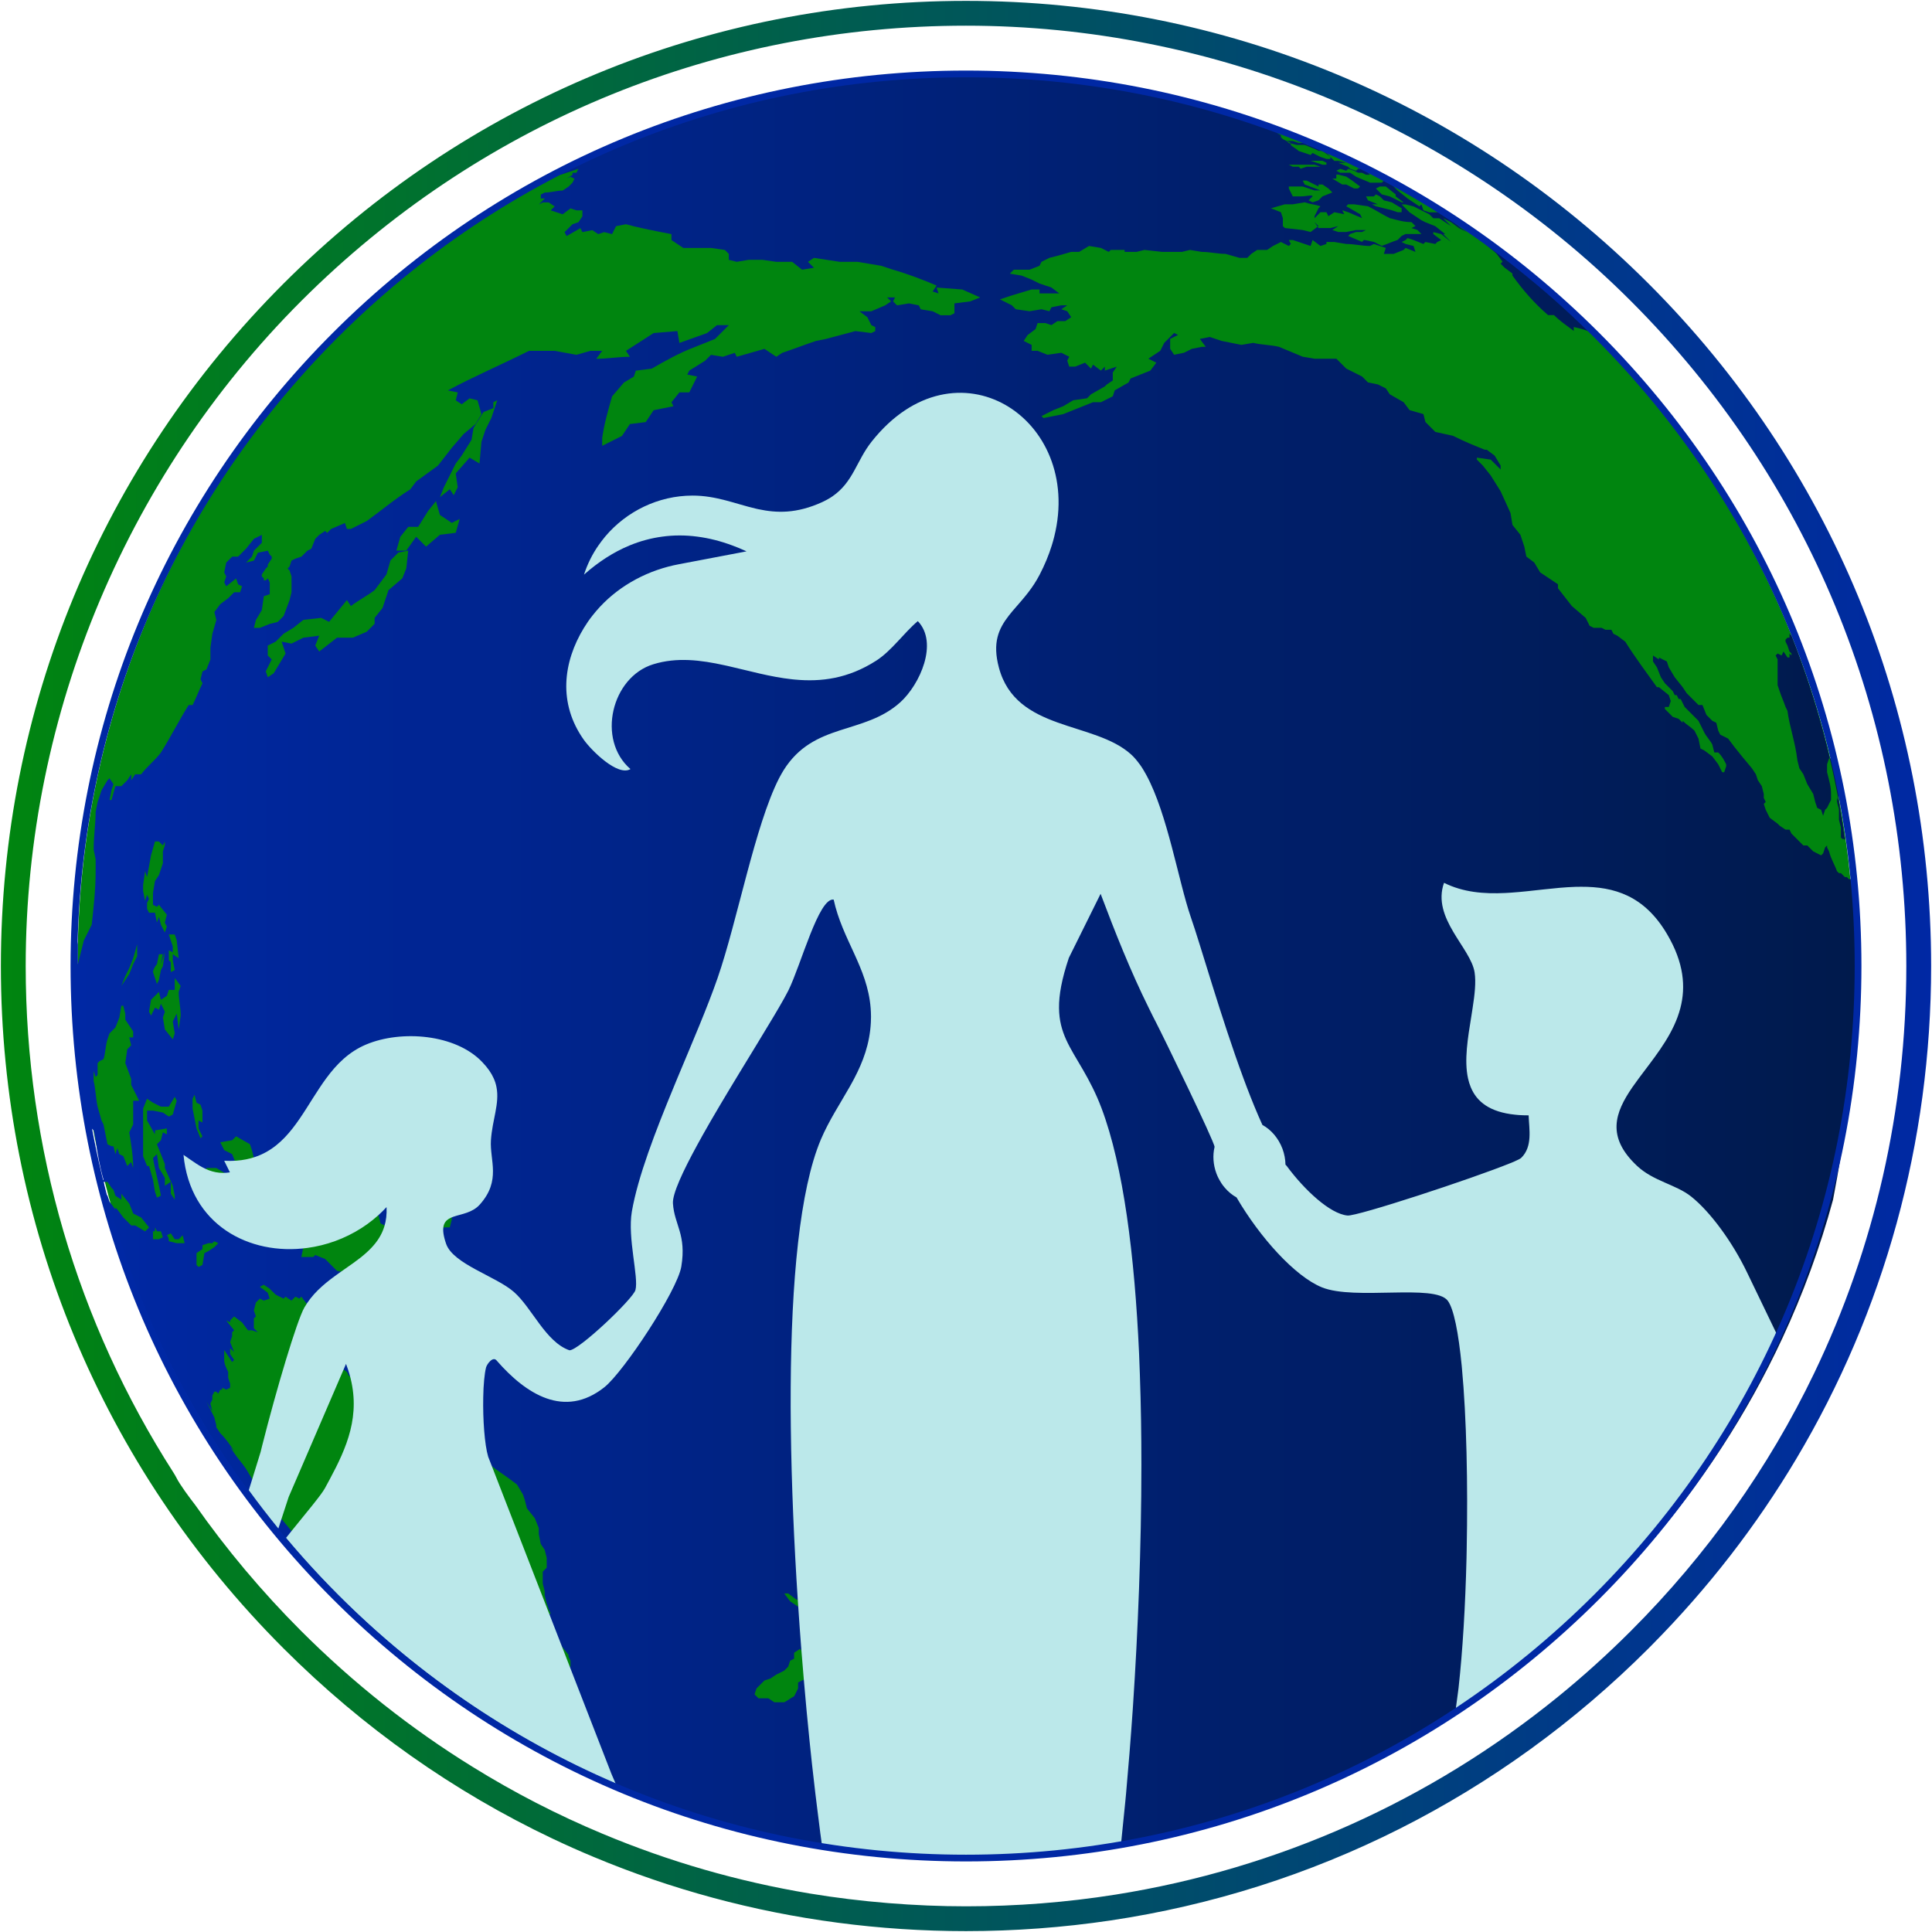
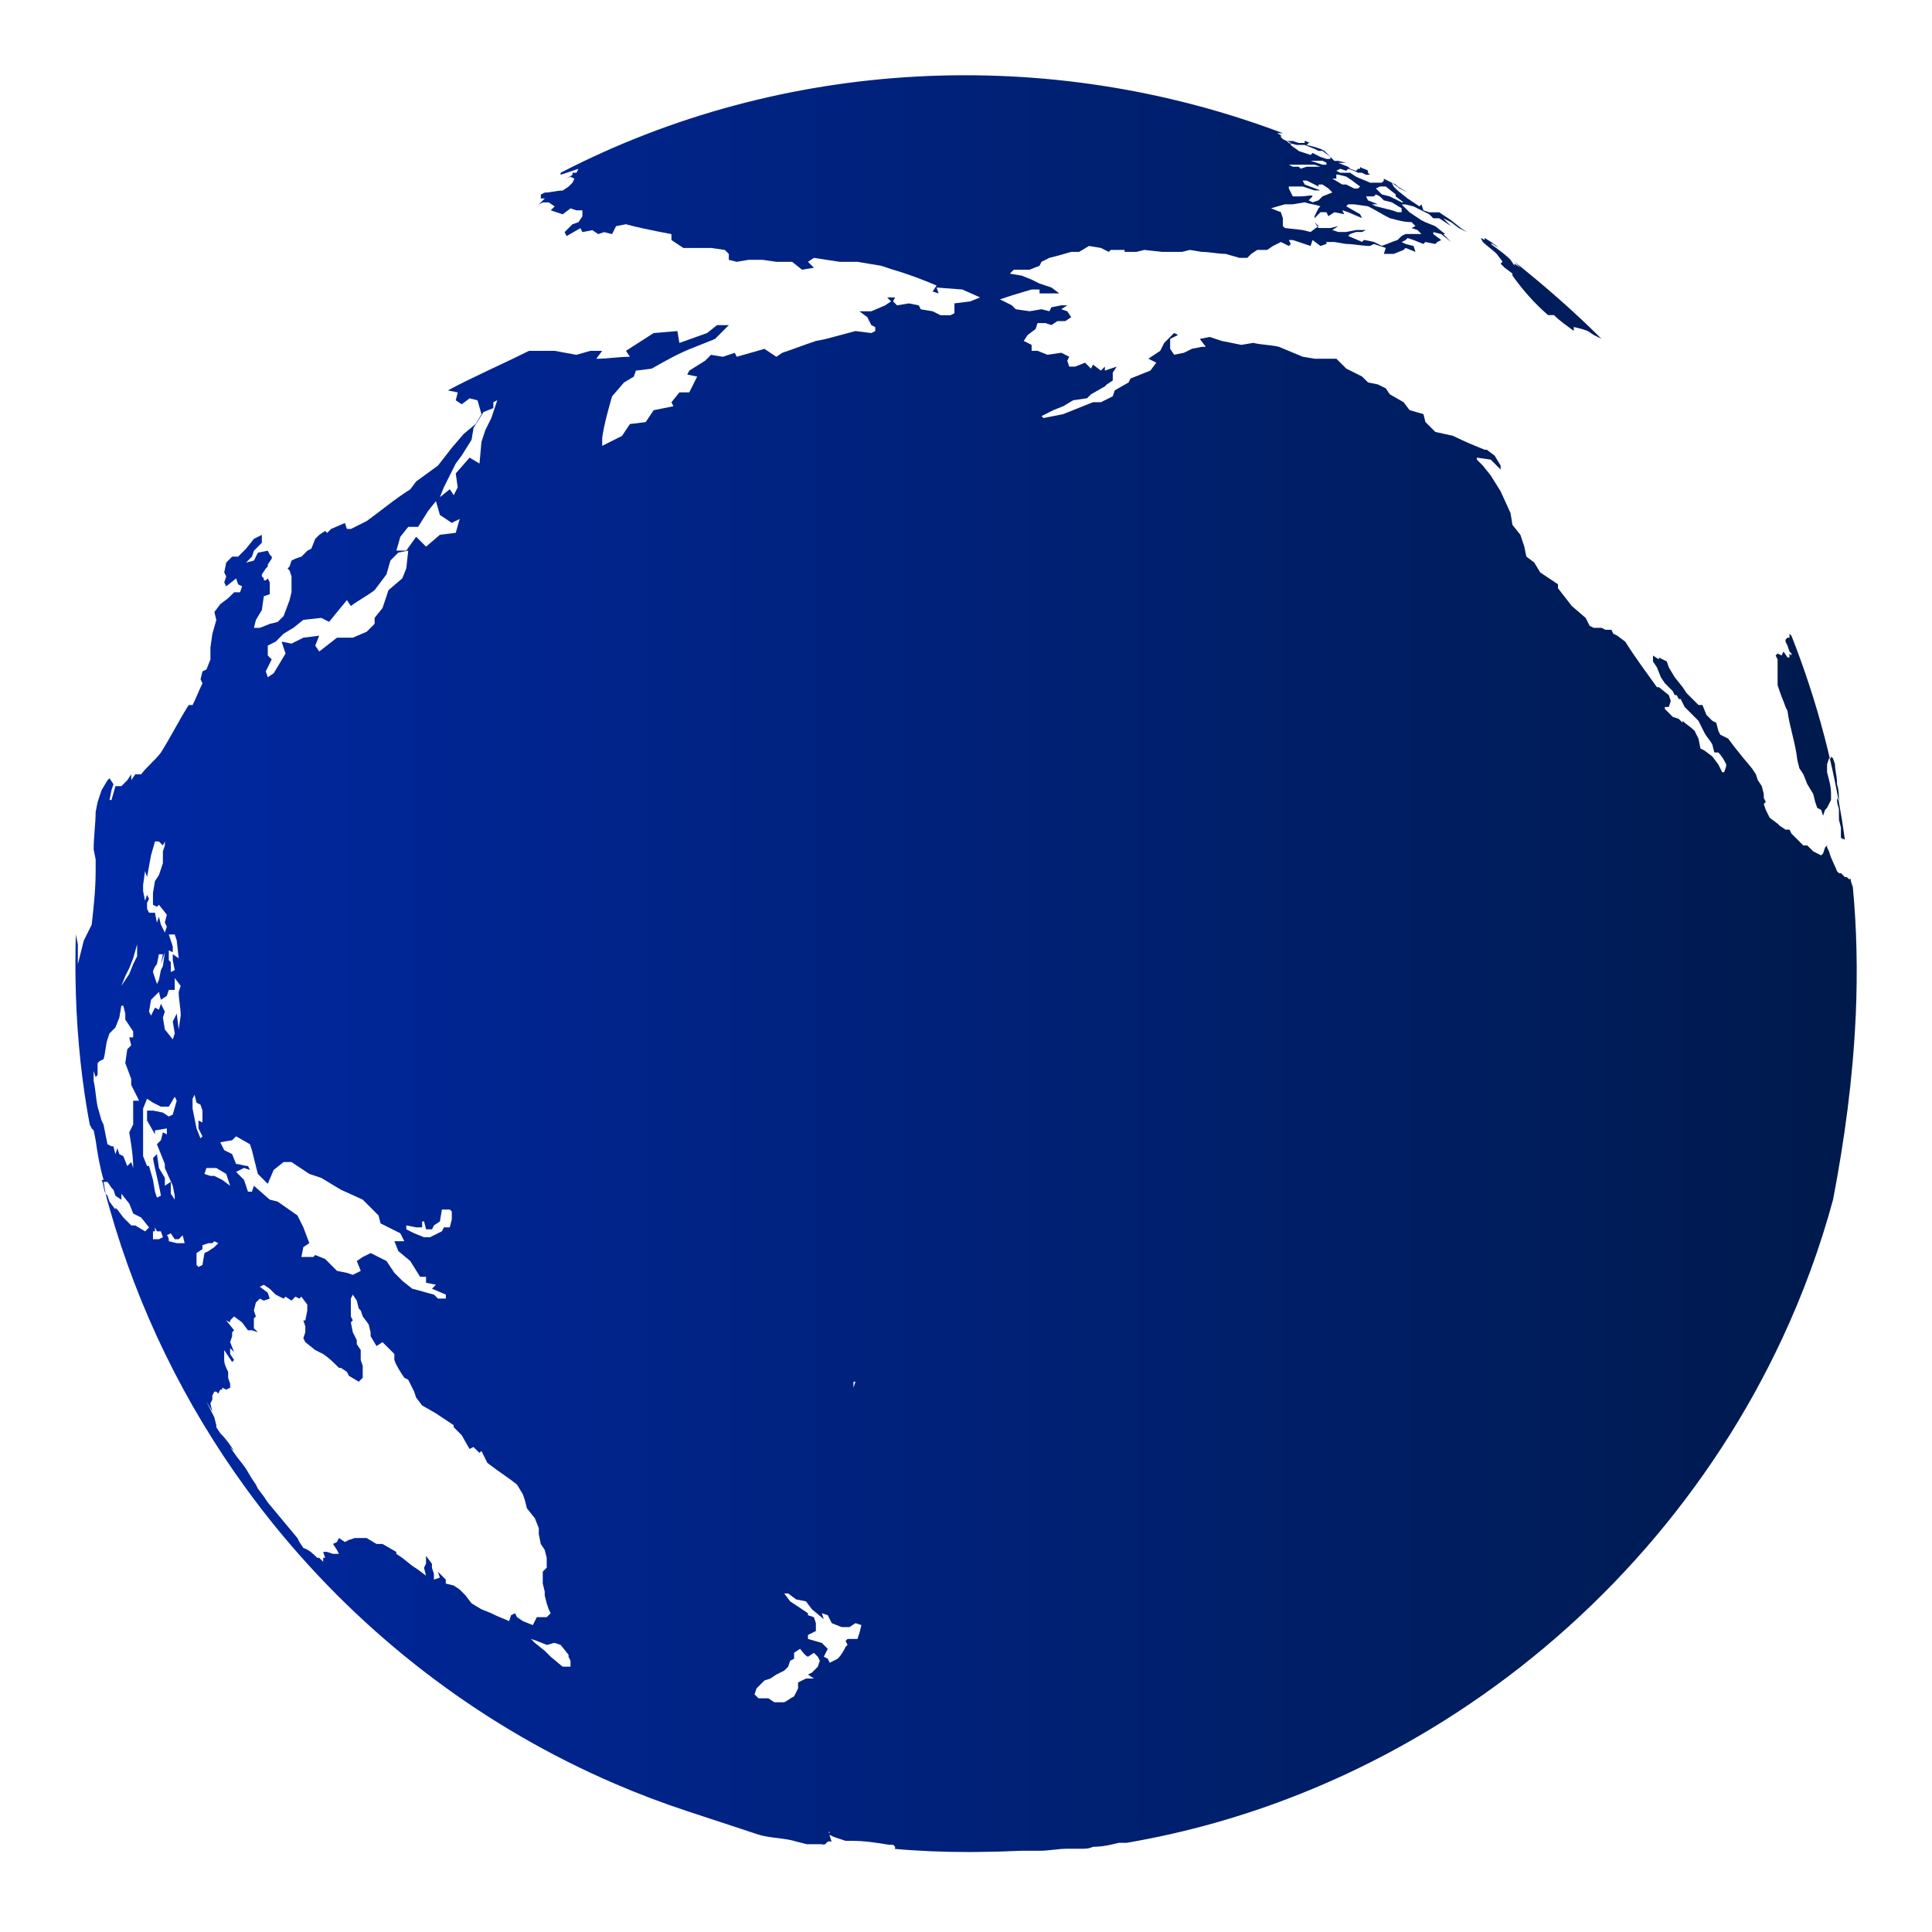
<svg xmlns="http://www.w3.org/2000/svg" id="Layer_1" data-name="Layer 1" viewBox="0 0 2202 2202">
  <defs>
    <style>      .cls-1 {        fill: url(#linear-gradient-2);      }      .cls-2 {        fill: url(#linear-gradient);      }      .cls-3 {        fill: #00850f;      }      .cls-4 {        fill: #bbe8ea;      }      .cls-5 {        fill: #0028a4;      }    </style>
    <linearGradient id="linear-gradient" x1="85.85" y1="1098.19" x2="2116.15" y2="1098.19" gradientUnits="userSpaceOnUse">
      <stop offset="0" stop-color="#0028a4" />
      <stop offset="1" stop-color="#001a4c" />
    </linearGradient>
    <linearGradient id="linear-gradient-2" x1="1" y1="1101" x2="2201" y2="1101" gradientUnits="userSpaceOnUse">
      <stop offset="0" stop-color="#00850f" />
      <stop offset="1" stop-color="#0028a4" />
    </linearGradient>
  </defs>
  <g>
-     <circle class="cls-3" cx="1101" cy="1098.26" r="1012.54" />
    <path class="cls-2" d="M2082.41,880.14v-9.02l2.24-6.75h.87c-2.05-8.8-4.2-17.54-6.5-26.23-10.15-38.62-22.56-76.4-37.22-113.62l-2.24-2.24v4.51h-2.27l-2.24,2.24v2.27l2.24,4.51,2.27,6.75,2.24,2.27v2.24l-2.24-2.24v4.51h-2.27l-4.51-6.78-2.24,4.51-4.51-2.24-2.24,2.24,2.24,4.51v29.32l2.27,6.78c2.24,6.75,4.48,11.27,6.75,18.02l2.24,4.51c2.27,18.05,9.02,36.1,11.3,56.39l2.24,9.02,4.51,6.78,4.51,11.27,6.78,11.27,2.24,9.02,2.27,6.78,4.48,2.24,2.27,6.78,2.24-6.78,2.27-2.24,2.24-4.51,2.27-4.51v-6.78c0-9.02-2.27-15.78-4.51-24.8ZM2093.67,893.68v-2.27c0-6.75-2.24-13.51-2.24-20.29l-2.27-6.75-2.24-2.27v2.27h-1.4c3.84,16.25,7.23,32.65,10.26,49.24l.17.36c0-6.75,0-13.54-2.27-20.29ZM2095.78,913.6l-2.1-4.15v2.27c0,4.51,2.27,9.02,2.27,11.27v11.27l2.24,9.02v11.29l2.27,2.24v-2.24s0,2.24,2.24,2.24c-2.02-14.55-4.32-28.95-6.92-43.22ZM1726.06,298.27l6.75,6.75-6.75-4.51v2.27l-4.51-6.78c-6.75-6.75-13.54-11.27-22.56-18.05h2.27l6.75,4.51c-4.51-4.51-9.02-6.75-15.78-11.27v2.24l-4.51-2.24,2.24,4.51c4.51,4.51,11.29,9.02,15.81,13.54l6.75,9.02-2.24,2.24,4.51,4.51,9,6.75v2.27c11.29,15.78,24.83,31.59,40.61,45.09h6.75c6.78,6.78,13.54,11.29,22.56,18.05v-4.51l9.02,2.27,6.75,2.24,6.78,4.51,4.51,2.27,4.51,2.24c-31.58-31.59-65.41-60.9-99.24-87.95ZM1498.26,253.15l3.5,5.27,1.01-.76q-2.27-2.24-4.51-4.51ZM1511.8,174.2l-2.27-2.24-4.51-2.27-6.75-2.24-9.02-2.24,2.27-2.27h2.24c-2.24,0-4.51-2.24-6.75-2.24v2.24h-6.78l-6.75-2.24h-6.78l4.51,2.24v.56l6.78,1.71h9.02l11.27,4.48,4.51,2.27h4.51l9.02,6.75-4.51-4.51ZM1592.99,212.57l-2.27-2.27c-1.51-.76-3-1.51-4.51-2.24l9.02,6.75,9.02,4.51-11.27-6.75ZM1498.26,253.15l3.5,5.27,1.01-.76q-2.27-2.24-4.51-4.51ZM2111.72,1010.97l-2.24-6.78v-2.24h-2.27l-2.24-2.27h-2.27l-4.51-4.51h-2.24l-2.27-2.24c-2.24-6.78-6.75-13.54-9.02-22.56l-2.24-4.51v-2.24l-2.27,2.24-2.24,6.78-2.27,2.24-4.48-2.24-4.51-2.27-6.78-6.75h-4.51l-6.75-6.78-6.78-6.75-2.24-4.51h-4.51l-6.75-4.51-2.27-2.27-9.02-6.75-4.51-9.02-2.24-6.75,2.24-2.27-2.24-4.51v-4.51l-2.27-9.02-4.51-6.75-2.24-6.75-4.51-6.78-11.27-13.54-9.02-11.27-6.78-9.02-9.02-4.51-2.24-4.51-2.27-9.02-4.51-2.24-6.75-6.78-4.51-11.27h-4.51c-4.51-4.51-9.02-9.02-13.54-13.54l-4.51-6.75-9.02-11.29-6.75-11.27-2.27-6.78-9-4.48v2.24l-6.78-4.51v6.75l4.51,6.78,4.51,11.27,4.51,6.78,9.02,9.02,2.24,4.51h2.27l2.24,4.48h2.27l4.51,9.02,9.02,9.02,6.75,6.78,6.75,13.54c2.27,4.51,6.78,9,9.02,13.51l2.27,9.02h4.51c4.51,4.51,6.75,9.02,9.02,13.54v2.27l-2.27,6.75h-2.24l-4.51-9.02-6.78-9.02-9.02-6.75-4.48-2.27-2.27-11.27-4.51-9.02c-4.51-4.51-9.02-6.75-13.54-11.27v2.24l-4.51-4.51-6.75-2.24-9.02-9.02v-2.27h4.51l2.24-6.75-2.24-6.75-11.27-9.02h-2.27c-11.27-15.81-24.8-33.83-36.1-51.88l-9-6.78-4.51-2.24-2.27-4.51h-6.75l-4.51-2.27h-9.02l-4.51-2.24-4.51-9.02-15.78-13.54-15.81-20.29v-4.51l-6.75-4.51-13.54-9.02-6.75-11.27-9.02-6.78-2.27-11.27-4.51-13.54-9.02-11.27-2.24-13.54-11.27-24.8-11.3-18.05-9.02-11.29-6.75-6.75v-2.24l15.78,2.24,11.3,11.27v-4.51l-6.78-11.27-9.02-6.75h-2.24c-11.3-4.51-22.56-9.02-36.1-15.81l-20.29-4.51-11.27-11.27-2.27-9.02-15.78-4.51-6.78-9.02-15.78-9.02-4.51-6.75-9.02-4.51-11.27-2.24-6.78-6.78-18.02-9.02-11.3-11.27h-24.8l-13.54-2.27-27.07-11.27c-9-2.24-20.29-2.24-29.31-4.51l-13.54,2.27-22.53-4.51-13.54-4.51-11.29,2.24,6.78,9.02h-4.51l-11.27,2.24-9.02,4.51-11.29,2.27-4.51-6.78v-11.27l9.02-4.51-4.51-2.24-11.27,11.27-4.51,9.02-13.54,9.02,9.02,4.51-6.75,9.02-11.3,4.51-11.27,4.51-2.27,4.51-15.78,9-2.24,6.78-13.54,6.75h-9.02c-11.29,4.51-22.56,9.02-33.83,13.54l-22.56,4.51-2.27-2.24,13.54-6.78,11.3-4.51,11.27-6.75,15.78-2.27,4.51-4.51,15.81-9.02,2.24-2.24,6.78-4.51v-9.02l4.48-6.75-13.51,4.51v-4.51l-4.51,4.51-9.02-6.78-2.27,4.51-6.75-6.75-11.3,4.51h-6.75l-2.24-6.78,2.24-4.51-9.02-4.51-15.78,2.27-11.3-4.51h-6.75v-6.75l-9.02-4.51,4.51-6.78,9.02-6.75,2.24-6.78h9.02l6.78,2.27,6.75-4.51h9.02l6.78-4.51-4.51-6.78-6.78-2.24,6.78-4.51h-6.78l-11.27,2.24-2.27,4.51-9.02-2.24-13.51,2.24-15.81-2.24-4.51-4.51-13.54-6.75,13.54-4.51,22.56-6.78h9.02v4.51h22.56l-9.02-6.75-13.54-4.51-9.02-4.51-11.27-4.51-13.54-2.27,4.51-4.51h18.05l11.27-4.48,2.24-4.51,9.02-4.51,9.02-2.27,15.81-4.51h9l11.3-6.75,13.54,2.24,9.02,4.51,2.24-2.24h15.78v2.24h13.54l9.02-2.24,20.29,2.24h22.56l9.02-2.24,13.54,2.24c9.02,0,18.05,2.27,27.07,2.27l15.78,4.51h9.02l4.51-4.51,6.75-4.51h11.29l6.75-4.51,9.02-4.51,9.02,4.51,2.24-2.27-2.24-4.51h4.51l20.29,6.78,2.24-6.78,9.02,6.78,6.78-2.27v-2.24h9.02l13.54,2.24c9,0,18.02,2.27,27.04,2.27l4.51-2.27,13.54,4.51-2.24,6.78h11.27l11.27-4.51,2.27-2.27,11.27,4.51-2.24-6.75-9.02-2.27-4.51-2.24,4.51-2.27,2.24-2.24,6.78,2.24,11.27,4.51,2.27-2.24,11.27,2.24,2.24-2.24,4.51-2.27-9.02-6.75v-2.27l9.02,2.27,11.3,9.02-9.02-9.02h2.24l-11.27-9.02-11.27-4.51-4.51-2.24-13.54-9.02-9.02-9.02h4.51l9.02,2.24,18.02,9.02,4.51,4.51h6.78l13.54,9.02-9.02-9.02,9.02,4.51,9.02,6.75,9.02,4.51-6.78-4.51-11.27-9-13.54-9.02h-11.29l-6.75-2.27-2.24-6.75-2.27,2.24-13.54-9.02-11.27-9.02-4.51-4.48-2.27-4.51c-3-1.51-6-3.03-9-4.51v2.24l-2.27,2.27h-13.54c-4.51-2.27-11.27-4.51-15.78-6.78l-6.78-4.51h-11.27l-4.51-2.24,4.51-2.27,6.78,2.27,2.24-2.27,6.75,2.27,4.51,2.24h4.51l4.51,2.27h4.51l-2.24-2.27v-2.24c-2.27-2.27-6.78-2.27-9.02-4.51v2.24h-2.27l-2.24,2.27-6.78-2.27-2.24-2.24-11.27-4.51h9.02l-9.02-2.27h-4.51l-4.51-4.51v2.27h-4.51l-6.78-2.27-4.51-2.24-4.51-2.27-2.24,2.27-6.75-2.27-6.78-2.24c-2.24-2.27-6.75-4.51-9.02-6.75v-1.71l-2.24-.56-2.27-2.24-4.51-2.27-2.24-2.24v-2.27l-4.51-2.24h6.75c-268.37-101.51-570.61-85.7-823.2,45.09v2.27l6.75-2.27,6.78-2.24,6.75-2.27-2.24,4.51h-4.51v2.27l-6.78,4.51,4.51-2.27,4.51,2.27-2.24,4.51-4.51,4.51-6.75,4.48c-6.78,0-13.54,2.27-20.32,2.27l-4.51,2.24v4.51h4.51l-6.75,6.78,4.51-2.27h6.75l6.78,4.51-4.51,4.51,13.54,4.51,9-6.75,6.78,2.24h6.75v6.78l-4.51,6.75-6.75,2.27-9.02,9,2.24,4.51,15.81-9.02,2.24,4.51,11.29-2.24,6.75,4.51,6.75-2.27,9.02,2.27,4.51-9.02,11.29-2.24q15.78,4.48,51.88,11.27v6.75l13.51,9.02h31.59l15.78,2.27,4.51,4.51v6.75l9.02,2.27,13.54-2.27h15.78l15.81,2.27h18.05l11.27,9,13.54-2.24-6.78-6.75,6.78-4.51,29.31,4.51h20.29l27.07,4.51,13.54,4.48c15.78,4.51,33.83,11.29,49.6,18.05l-4.51,6.78,6.78,2.24-2.27-6.75,29.31,2.24,20.32,9.02-11.29,4.51-18.02,2.27v11.27l-4.51,2.24h-11.29l-9.02-4.51-13.54-2.24-2.24-4.51-11.27-2.24-13.54,2.24-4.51-4.51,2.24-4.51h-9.02l4.51,4.51-6.75,4.51-15.78,6.75h-13.54l9.02,6.78,4.51,9.02,4.51,2.24v4.51l-4.51,2.27-18.05-2.27-33.83,9.02-11.29,2.27c-13.54,4.51-24.8,9-38.34,13.51l-6.75,4.51-13.54-9.02-31.59,9.02-2.24-4.51-13.54,4.51-13.54-2.24-6.75,6.75-18.05,11.29-2.27,4.51,11.3,2.24-9.02,18.05h-11.27l-9.02,11.27,2.24,4.51-22.56,4.51-9.02,13.54-18.02,2.24-9.02,13.54-22.56,11.29v-9.02c2.24-15.81,6.75-31.59,11.27-47.36l13.54-15.78,11.3-6.78,2.24-6.75,18.05-2.27c15.78-9.02,31.59-18.05,49.61-24.8l22.56-9.02,15.78-15.78h-13.51l-11.3,9.02-31.56,11.27-2.27-13.54-27.07,2.27-31.56,20.29,4.51,6.75c-13.54,0-24.83,2.27-38.34,2.27l6.75-9.02h-13.54l-15.78,4.51-24.8-4.51h-29.34c-31.56,15.78-63.14,29.32-92.46,45.09l11.27,2.27-2.24,9.02,6.75,4.51,9.02-6.78,9.02,2.27,4.51,15.78-6.75,11.27-13.54,11.29-13.54,15.78-15.78,20.29-24.83,18.05-6.75,9.02c-18.05,11.29-33.83,24.8-49.6,36.1l-18.05,9.02h-4.51l-2.27-6.78-15.78,6.78-4.51,4.51-2.24-2.27-6.78,4.51-4.51,4.51-4.51,11.27-4.51,2.27-6.75,6.75-6.78,2.27-4.51,2.24-2.24,6.78-2.24,2.24,2.24,2.27,2.24,6.75v18.05l-2.24,9.02-6.75,18.05-6.78,6.75-9.02,2.24-11.27,4.51h-6.78l2.27-9.02,6.75-11.27,2.27-15.78,6.75-2.27v-13.54l-2.24-4.48-2.27,2.24h-2.24v-2.24l-2.27-2.27v-2.24l4.51-6.78,2.27-2.24v-2.27l4.51-6.75v-2.27l-2.27-2.24-2.24-4.51-11.29,2.24-4.51,9.02-9,2.27,6.75-6.78,2.24-6.75,9.02-9.02v-9.02l-9.02,4.51-9,11.27-9.02,9.02h-6.78l-6.75,6.78-2.27,11.27,2.27,4.51-2.27,6.75,2.27,4.51,11.27-9,2.27,6.75,4.51,2.24-2.27,6.78h-6.75l-6.78,6.75-9.02,6.78-6.75,9.02,2.24,9.02-4.51,15.78-2.24,15.78v13.54l-4.51,11.27-4.51,2.27-2.24,9.02,2.24,4.51c-4.51,9.02-6.75,15.78-11.27,24.8h-4.51c-11.29,18.05-20.29,36.1-31.59,54.12-6.75,9.02-15.78,15.81-22.56,24.83h-6.75l-4.51,6.75v-6.75l-4.51,6.75-6.75,6.75h-6.78l-4.51,15.81h-2.24l2.24-11.29,2.27-6.75-4.51-6.78-2.27,2.27-6.75,11.27-4.51,13.54-2.27,11.29c0,13.51-2.24,27.04-2.24,42.85l2.24,11.27v13.54c0,20.29-2.24,40.58-4.48,60.9l-4.51,9.02-4.51,9c-2.27,9.02-4.51,18.05-6.78,27.07v-22.56l-2.24-11.27v-2.24c-.36,11.77-.56,23.57-.56,35.45,0,49.49,3.31,99.69,10.62,149.18.36,2.41.73,4.82,1.12,7.23.28,1.88.59,3.78.9,5.66.28,1.88.59,3.76.93,5.61.36,2.19.76,4.37,1.12,6.53l.17.92c.25,1.43.5,2.83.79,4.23.08.42.14.84.22,1.26.14.9.31,1.79.48,2.69l.03.08.03.03,2.21,4.4,2.24,2.24,2.24,11.27c2.27,15.81,4.51,29.34,9.02,45.12h-2.24c.28.56.53,1.18.76,1.79,0,.03,0,.06.03.11s.03.08.06.14c.45,1.32.76,2.77,1.09,4.26,0,.03,0,.06.03.08.62,3.11,1.15,6.36,2.35,8.94t.03.06c.06.11.08.28.17.39l-2.27-13.54h4.51l4.51,6.78,2.27,2.24,2.24,6.78,6.78,4.51v-6.78l9.02,11.29,4.48,11.27,9.02,4.51,9.02,11.27-4.51,4.51-11.27-6.75h-4.51l-9.02-9.02-6.75-9.02-2.27-2.24v2.24l-6.75-9.02-2.27-6.75-2.24-2.27c.64,2.44,1.32,4.9,1.96,7.34.67,2.44,1.35,4.88,2.05,7.31v.03c.08.28.17.53.22.81,33.02,116.84,86.54,225.27,156.38,321.06,10.87,14.94,22.14,29.57,33.8,43.86,2.91,3.56,5.86,7.12,8.8,10.65,101.45,121.07,230.48,218.15,377,281.21,27.02,11.66,54.68,22.14,82.84,31.39l80.32,26.46c13.54,4.51,31.15,3.87,44.69,8.38l11.17,2.79h16.76c6.78,2.24,4.39-5.06,11.17-2.79.73,0-3.52-11.2-2.79-11.17,3.78.03-2.69,1.52,1.09,3.4l4.51,2.27,6.75,2.24,6.75,2.24h6.78c15.78,0,29.32,2.27,42.85,4.51h4.51l2.24,2.27v2.24h-2.24c29.09,2.63,57.42,3.73,85.87,3.73,3.53,0,7.04,0,10.54-.06,16.59-.14,33.27-.64,50.19-1.4h20.29c11.27,0,20.29-2.27,31.59-2.27h15.78c.76,0,1.51,0,2.27-.03,3.05-.03,6.11-.25,9.19-1.35.7-.22,1.37-.53,2.07-.87,1.4,0,2.78-.03,4.12-.11.03.03.06,0,.08,0,9.19-.45,16.96-2.38,24.69-4.29.14-.06.28-.08.42-.11h9.02c135.67-23.15,263.47-74.83,376.44-148.56,159.8-104.23,289.95-252.57,370.95-426.58,23.57-50.59,42.99-103.36,57.76-157.84,13.14-68.47,22.48-137.66,25.7-207.19.08-1.04.11-2.05.17-3.08.03-.31.03-.62.06-.93,2.07-48.29,1.2-96.72-3.36-145.15ZM1572.7,212.57h6.75l11.27,9v2.27l9.02,6.75h-2.24l-13.54-6.75-9.02-2.27-6.75-6.75,4.51-2.24ZM1565.92,223.83l2.27-2.27,4.51,2.27,4.51,4.51,9,2.24,11.29,6.78v4.51h-4.51l-6.78-2.27-18.02-4.51-4.51-2.24h6.75l-11.27-4.51-2.27-4.51h9.02ZM1523.07,203.54v-4.51h2.27l9.02,2.24,6.75,4.51,9.02,6.78-2.27,2.24h-4.51l-9-4.51h-4.51l-11.29-6.75h4.51ZM1507.29,183.22l4.51,2.27v2.24h-4.51l-6.78-2.24-6.75-2.27h13.54ZM1498.26,187.74l6.75,2.27h-15.78l-6.75,2.24-2.27-2.24h-6.75l-4.51-2.27h29.31ZM1468.95,212.57h15.78l13.54,4.48h6.75l-18.02-6.75-2.27-4.51h4.51c4.51,2.27,9.02,4.51,13.54,6.78v-2.27h4.51l6.75,4.51,4.51,4.51-11.27,4.51-4.51,4.51-6.78,2.24-4.48-2.24,4.48-4.51c0-2.27-6.75,0-13.51,0h-9.02l-4.51-9.02v-2.24ZM1464.44,232.86h9.02l13.54-2.27c6.75,2.27,11.27,2.27,18.02,4.51l-2.24,2.27-4.51,9.02v2.24l6.75-6.75h6.78l2.24,4.51,6.78-4.51,11.27,2.24-2.24-4.51,6.75,2.27,15.78,6.75-2.24-4.51-15.78-9.02,2.24-2.24h6.75l15.81,2.24c9.02,4.51,15.78,9.02,24.8,13.54,9.02,2.27,15.78,4.51,24.8,4.51l4.51,4.51-4.51,2.24,6.78,2.27,4.51,4.51h-18.05l-4.51,2.24-4.51,4.51c-6.78,2.27-11.27,4.51-18.05,6.78l-9.02-4.51-11.27-2.27-2.27,2.27-15.78-6.78,2.24-2.24,6.78-2.27h6.75l4.51-2.24h-11.27l-11.27,2.24h-9.02l-6.78-2.24,6.78-4.51-9.02,2.24h-13.54l-1.01-1.49-8.01,6-9.02-2.24-20.29-2.27-2.27-2.24v-9.02l-2.24-6.75-11.27-4.51,15.78-4.51ZM142.8,1112.45l4.51-9.02,4.48-11.27,4.51-15.81v13.54l-4.51,9.02-4.48,11.27-9.02,13.54,4.51-11.27ZM151.79,1254.54v27.07l-4.48,9c2.24,13.54,4.48,27.07,4.48,40.61l-2.24-6.75-4.51,4.51-4.51-11.29-4.51-2.24-2.24-6.78-2.27,6.78-2.24-9.02h-2.27l-4.51-2.27-4.51-22.53-2.24-4.51-4.51-15.81c-2.27-11.27-2.27-20.29-4.51-29.31v-11.27l2.24,6.75,2.27-2.24v-13.54l2.24-2.27,4.51-2.24c2.27-6.78,2.27-15.78,4.51-22.56l2.27-6.75,6.75-6.78,4.51-11.27,2.27-13.54h2.24l2.27,9.02v6.75l4.51,6.78,4.48,6.75v6.78h-4.48l2.24,9.02-4.51,4.51-2.24,15.78,6.75,18.05v6.75l9.02,18.05h-6.78ZM372.83,1768.76h-4.51l2.27,6.78h-2.27v4.51l-4.51-4.51h-2.24c-4.51-4.51-9.02-9.02-15.81-11.29l-4.51-6.75-2.24-4.51c-2.83-3.39-5.63-6.78-8.49-10.17-3.92-4.74-7.88-9.47-11.83-14.21-4.51-5.41-9-10.82-13.51-16.23l-4.51-6.75-6.78-9.02-2.24-4.51-4.51-6.75-1.74-2.89-5.02-8.41c-4.51-6.75-9.02-11.27-13.54-18.05l-4.51-6.75,4.51,4.51c-4.51-6.78-9.02-13.54-15.81-20.29l-4.51-6.78v-2.24l-2.24-9.02-4.51-9.02-4.51-9.02,6.75,11.27-2.24-9,2.24-4.51v-4.51l2.27-4.51h2.24l2.27,2.24,2.24-4.51h2.27v-2.24l4.51,2.24,4.51-2.24v-4.51l-2.27-6.78v-6.75c-2.24-4.51-4.51-9.02-4.51-13.54v-11.27l9.02,13.54,2.27-2.27-4.51-6.75v-6.78l4.51,4.51-4.51-11.27,2.24-6.78v-4.51l2.27-2.24-9.02-11.27,4.51,2.24v-2.24l2.24-2.27,2.27-2.24,9.02,6.75,6.75,9.02h4.51l6.75,2.24-4.51-4.51v-11.27l2.27-2.24-2.27-6.78,2.27-9.02,4.51-4.51,4.51,2.27,6.75-2.27-2.24-6.75-9.02-6.75,4.51-2.27,6.75,4.51,6.78,6.75,9.02,4.51,2.24-2.24,6.75,4.51,4.51-4.51,4.51,2.24,2.27-2.24,4.01,5.38,2.75,3.64v6.75l-2.24,11.29h-2.27l2.27,6.75v6.75l-2.27,6.78,2.27,4.51,11.27,9.02,9.02,4.51c6.75,4.51,11.27,9.02,18.05,15.78h2.24l.53.36,6.25,4.15.76,1.51,1.49,3,11.29,6.75,4.51-4.51v-13.54l-2.27-6.75v-11.27l-4.51-6.78v-4.51l-4.51-9.02-2.24-11.27,2.24-2.24-2.24-4.51v-20.32l2.24-4.51,4.51,6.78,2.27,9.02,2.24,2.24,2.27,6.78,6.75,9.02,2.24,9v4.51l6.78,11.29,6.75-4.51,6.78,6.75,6.75,6.78v6.75c2.27,6.78,6.78,13.54,11.3,20.29l4.48,2.27,6.78,13.54,2.24,6.75,6.78,9.02,15.78,9.02c6.78,4.51,13.54,9.02,20.29,13.54v2.24l9.02,9.02,9.02,15.78,4.51-2.24,6.78,6.75,2.24-2.24,6.75,13.54c1.15.92,2.27,1.79,3.42,2.63,10.15,7.79,20.29,14.07,30.44,22.17l6.75,11.27,2.24,6.78,2.27,9.02,9.02,11.27,4.51,11.27v6.78l2.24,11.27,4.51,6.78,2.27,9.02v11.27l-4.51,4.51v13.54l2.24,9.02v4.51l2.27,9,2.24,6.78,2.27,4.51-4.51,4.51h-11.3l-2.24,4.51-2.27,4.51-11.27-4.51-6.75-4.51-2.27-4.51-4.51,2.24-2.24,6.78c-4.51-2.27-11.3-4.51-15.81-6.78l-4.51-2.24-11.27-4.51-11.27-6.78-6.78-9-6.75-6.78-6.78-4.51-9-2.24v-4.51l-9.02-9.02,2.24,6.75-6.75,2.27v-6.78l-2.27-6.75v-4.51l-6.75-9.02v9.02l-2.27,4.51,2.27,9.02-9.02-6.78-6.78-4.51-11.27-9-6.75-4.51v-2.27l-15.81-9.02h-6.75l-11.27-6.75h-13.54l-6.78,2.24-4.51,2.27-6.75-4.51-2.27,4.51-4.51,2.24,4.51,6.78,2.27,4.51h-6.78l-6.75-2.27ZM210.45,1416.92h-9.02l-9.02-2.24c0-2.27,0-4.51-2.24-6.78l4.51-2.24,4.48,6.75h4.51l4.51-4.51,2.27,9.02ZM223.99,1428.19l6.75-4.51v-4.48l6.78-2.27h4.48l2.27-2.24,4.51,2.24-4.51,4.51-6.75,4.51-4.51,2.24-2.27,13.54-4.51,2.27-2.24-2.27v-13.54ZM638.46,1874.58l.5.17,9.02,11.29v2.24l2.24,4.51v6.78h-9l-13.54-11.29-6.78-6.75-11.27-9.02-4.51-4.51,6.75,2.24,11.3,4.51c2.24,0,6.75-2.24,9.02-2.24l6.25,2.07ZM463.05,1396.63l11.27,2.24h6.78v-6.75h2.24l2.27,9.02h6.75l2.27-4.51,6.75-4.51,2.27-13.54h9l2.27,2.24v9.02l-2.27,9.02h-6.75l-2.24,4.51c-.06.03-.14.06-.2.08-4.46,2.24-8.88,4.46-13.34,6.7h-6.78l-11.27-4.51-9.02-4.51v-4.51ZM972.75,1574.79h2.27l-2.27,6.78v-6.78ZM505.9,555.38l6.75-13.54,6.78-13.54,6.75-9.02,11.29-18.05,2.24-13.54,11.3-18.02,11.27-4.51v-6.78l4.51-2.24c-2.27,6.75-4.51,13.54-6.78,20.29l-6.75,13.54-4.51,13.54-2.24,24.8-11.3-6.75-15.78,18.02,2.24,15.81-4.51,9.02-4.51-6.78-11.27,9.02,4.51-11.27ZM456.3,611.77l9-11.29h11.29l11.27-18.05,9.02-11.27,4.51,15.78,6.78,4.51,6.75,4.51,9.02-4.51-4.51,15.81-18.05,2.24-15.78,13.54-11.3-11.27-11.27,15.78h-11.27l4.51-15.78ZM305.18,747.08v-11.27l9.02-4.51,9.02-9.02,11.27-6.78,11.27-9.02,20.32-2.24,9,4.51,20.32-24.8,4.51,6.75c9.02-6.75,18.05-11.27,27.04-18.05l13.54-18.02,4.51-15.81,9.02-9.02,11.27-2.24-2.24,20.29-4.51,11.29-15.78,13.51-6.78,20.32-9.02,11.27v6.75l-9,9.02-15.81,6.78h-18.05l-20.29,15.78-4.51-6.75,4.51-11.29-18.05,2.27-13.54,6.75-11.27-2.24,4.51,13.54-13.54,22.53-6.75,4.51-2.27-6.75,6.78-13.54-4.51-4.51ZM264.57,1299.63l4.51-4.51,15.81,9.02,2.24,6.78,1.23,4.99,5.52,22.06,11.29,11.29,6.75-15.81,11.29-9h9c6.78,4.51,13.54,9,20.32,13.51l13.54,4.51,22.53,13.54,24.83,11.29,15.44,15.44c.81.81,1.68,1.68,2.58,2.58l2.27,9.02,2.13,1.06,20.43,10.23,4.51,9.02h-11.3l4.51,11.27,13.54,11.27,11.27,18.05h6.78v6.78l11.27,2.24-4.51,4.51,15.81,6.75v4.51h-9.02l-4.51-4.51c-9.02-2.24-15.81-4.51-24.83-6.75l-11.27-9.02-9.02-9.02-9.02-13.54-18.05-9.02-9,4.51-6.78,4.51,4.51,11.29-9.02,4.51-6.75-2.27-10.99-2.19-.31-.06-13.51-13.54-11.3-4.51-2.24,2.24h-13.54l2.24-11.27,2.05-1.37,4.74-3.14-6.78-18.05-6.75-13.54-22.56-15.78-9.02-2.24-18.05-15.81-2.24,6.78h-4.51l-2.24-6.78-2.27-6.75-9.02-9.02,9.02-4.51,6.78,2.24-2.27-4.48c-4.51,0-9.02-2.27-13.54-2.27l-2.58-6.42-1.93-4.85-9.02-4.51-4.51-9.02,13.54-2.27ZM235.26,1331.22h11.27l5.1,3.06,6.19,3.7,4.51,13.54-9.02-6.75-9.02-4.51h-4.51l-6.75-2.27,2.21-6.7.03-.06ZM219.48,1252.27l2.24-4.51,2.27,9.02,4.51,2.27,2.24,6.75v13.54l-4.51-2.24v9.02l4.51,9-2.24,2.27-4.51-11.27-4.51-22.56v-11.29ZM192.4,1083.13l4.51,2.24v-6.75l-4.51-13.54h6.75l2.27,6.75,2.24,20.32-6.75-4.51v6.75l2.24,11.29-4.48,2.24v-11.27l-2.27-2.27v-11.27ZM199.16,1128.23v-13.54l6.78,9.02-2.27,6.78c0,9.02,2.27,18.05,2.27,27.04l-2.27,15.81-2.24-18.05-4.51,9.02,2.24,13.54-2.24,6.75-9.02-11.27-2.24-13.54,2.24-6.75-4.51-9.02-2.24,6.75-4.51-2.24-4.51,9-2.27-4.48,2.27-13.54,4.51-4.51,4.51-4.51,2.24,9.02,6.78-4.51,2.24-6.78h6.75ZM187.89,1085.37l-2.24,15.81-2.27,4.51-2.24,11.27-2.27,4.51-4.51-13.54c0-2.24,2.27-6.75,4.51-9.02l2.27-11.27h4.51l-2.27,11.27,4.51-13.54ZM163.09,1008.7l2.24-15.78,2.27,6.75,4.51-24.8,4.51-15.78h4.51l4.51,4.51,2.24-4.51v4.51l-2.24,6.75v13.54l-4.51,13.54-4.51,6.75-2.27,13.54v13.54l4.51,2.24,2.27-2.24,9.02,11.27-2.27,9.02,2.27,4.51-2.27,6.78-4.51-9.02-2.24-9.02-2.27,6.75-2.24-11.27h-6.78l-2.24-4.51v-6.78l2.24-4.51-2.24-4.51-2.27,6.78-2.24-11.27v-6.78ZM167.6,1328.97l-4.51-11.29v-54.12l4.51-11.29,6.75,4.51,9.02,4.51h9.02l6.75-11.27,2.27,4.51-4.51,15.78-4.51,2.27-6.75-4.51-11.29-2.27h-6.75v11.29l9.02,15.78v-4.51l13.54-2.24v6.75l-4.51-2.27-2.27,9.02-4.51,4.51,9.02,22.56v4.51l9.02,20.29,2.24,11.29v4.51l-4.48-6.78v-13.54l-6.78,4.51v-9.02l-6.75-11.27-2.27-15.78-4.51,4.51c2.27,13.51,6.78,29.31,9.02,42.85l-4.51,2.24-2.24-6.75-2.27-13.54-4.51-15.78h-2.24ZM185.65,1410.17l-4.51,2.24h-6.78v-9.02h2.27v-4.51l2.24,4.51h4.51l2.27,6.78ZM932.17,1899.58l-6.78,6.75-4.51,2.27,6.78,4.51h-9.02l-3,1.49-6.03,3v6.78l-4.51,9.02c-4.51,2.24-6.75,4.51-11.27,6.75h-11.29l-6.75-4.51h-11.27l-4.51-4.51,2.24-6.75,9.02-9.02,6.75-2.24,6.78-4.51,9.02-4.51,4.51-4.51,2.24-6.78,4.51-2.24v-6.78l6.75-4.51c.31.31.64.67.95,1.09,1.99,2.41,4.2,6,8.07,7.93l6.78-4.51,4.51,4.51,2.24,4.51-2.24,6.78ZM979.54,1861.24l-2.27,6.75h-11.27l-2.27,2.27,2.27,4.48-2.27,2.27c-2.24,4.51-4.51,9.02-9,13.54l-9.02,4.51-2.27-4.51-4.51-2.27,4.51-9.02-6.75-6.75-15.81-4.51v-4.51l9.02-4.51v-9.02l-2.24-6.75-6.78-2.27v-2.24l-6.75-4.51-4.9-3.28-8.63-5.75-6.75-9.02h4.51l9.02,6.78,1.32.25,9.95,1.99,6.75,9.02,13.54,11.27-2.24-6.75,6.75,2.24,4.51,9.02,11.27,4.51h9.02l6.78-4.51,6.75,2.27-2.24,9.02ZM1498.26,253.15l3.5,5.27,1.01-.76q-2.27-2.24-4.51-4.51ZM1498.26,253.15l3.5,5.27,1.01-.76q-2.27-2.24-4.51-4.51ZM1498.26,253.15l3.5,5.27,1.01-.76q-2.27-2.24-4.51-4.51Z" />
-     <path class="cls-4" d="M2028.29,1527.11c-80.72,173.43-210.44,321.28-369.71,425.16.45-3.13.89-6.4,1.31-9.58,1.26-9.44,2.37-17.9,2.48-18.69,4.69-41.98,7.77-94.08,9.08-147.62.11-3.38.17-6.7.2-10.08,1.51-74.69-.2-151.34-5.39-206.59v-.06l-.28-3.02v-.06c-3.69-37.62-8.99-64.89-15.92-74.1-14.83-19.61-105.81,0-143.4-15.22-30.67-12.43-70.67-56.81-97.32-102.51-4.89-2.68-9.41-6.4-13.3-10.95-1.56-1.76-2.99-3.71-4.3-5.73v-.11c-2.09-3.21-3.85-6.59-5.28-10.36-3.83-10.25-4.38-20.81-2.21-30.14,0-.11,0-.2.06-.25,0-5.78-59.1-127.31-67.23-142.87-.89-1.76-1.79-3.58-2.77-5.39-1.7-3.32-3.38-6.7-4.97-10.08-20.87-42.07-38.41-86.34-54.92-130.14l-36.17,72.96c-8.13,24.19-11.4,42.26-11.23,57.18.03,3.52.25,6.9.64,10.08,3.13,25.84,17.29,42.68,32.15,70.14,1.76,3.21,3.46,6.54,5.22,10.06,3.57,7.15,7.12,15.08,10.47,23.99,24.94,66.2,37.74,167.76,42.79,280.05.34,7.82.64,15.67.89,23.57v.11c1.2,33.55,1.73,67.9,1.73,102.43,0,94.91-3.99,190.97-9.58,274.96v.03c-.11,1.28-.17,2.49-.25,3.74v.06c-2.37,34.44-5,66.84-7.65,96.23-.25,2.57-.47,5.14-.73,7.71-1.48,15.36-2.96,29.89-4.38,43.32-.03.31-.06.59-.08.89-.17,1.17-.25,2.32-.42,3.49-.34.03-.75.14-1.09.2-.75.14-1.48.28-2.21.42-.2.03-.39.08-.56.11-2.43.45-4.86.89-7.26,1.34-5.75,1.03-11.54,2.01-17.35,2.93-.03,0-.06.03-.08,0-2.07.36-4.11.67-6.17.98-3.05.47-6.09.92-9.16,1.34-43.24,6.17-87.43,9.36-132.37,9.36-55.78,0-110.39-4.89-163.43-14.33-.5-.08-.98-.2-1.48-.25-.14-.84-.25-1.76-.34-2.6-.08-.59-.17-1.2-.25-1.79-.36-2.74-.76-5.47-1.15-8.3-1.34-10.03-2.65-20.53-3.94-31.45v-.03c-.56-4.44-1.12-8.97-1.68-13.6-1.31-10.78-2.57-21.93-3.83-33.35-.95-8.77-1.93-17.68-2.82-26.82v-.06c-2.26-22.01-4.41-44.94-6.42-68.57-.98-11.23-1.9-22.62-2.82-34.13-1.26-16.23-2.46-32.68-3.57-49.3-.14-2.01-.28-4.05-.42-6.06-.03-.56-.08-1.09-.11-1.65-4.27-65.08-7.21-132.29-7.96-196.87v-.03c-.2-15.59-.25-30.95-.14-46.12v-.06c.7-119.69,10.17-225.08,34.41-282.37,9.16-21.51,21.59-40.19,32.57-59.55,1.87-3.32,3.74-6.65,5.5-10.06,9.92-18.97,17.63-39.22,18.88-63.8.11-2.15.17-4.22.17-6.34,0-3.44-.17-6.82-.42-10.08-3.72-46.4-32.23-77.74-42.15-123.52-17.04-2.57-37.15,74.41-51.7,103.77-2.63,5.2-6.34,11.84-10.98,19.75-1.82,3.18-3.83,6.56-5.95,10.08-21.7,36.54-55.97,90.78-81.39,136.11v.06c-1.73,3.13-3.38,6.15-5.06,9.16-16.98,31-28.85,56.65-28.1,67.43,1.65,24.66,15.61,35.19,9.53,71.98-4.64,27.51-65.39,119.55-87.57,137.37-45.75,36.42-89.77,7.51-122.51-29.92-4.39-6.26-11.45,3.69-12.46,7.46-.89,3.63-1.65,8.41-2.15,13.99-.62,6.01-.92,12.9-1.06,20.22v.03c-.5,24.69,1.51,53.83,5.64,67.51l4.3,11.03,66.26,170.5,13.02,33.49,9.66,24.92,3.99,10.25,11.62,29.89,31.54,81.14.36.87,2.46,5.7,2.15,4.94c-146.03-62.85-274.63-159.6-375.74-280.27.39-.47.78-.98,1.17-1.45,1.9-2.37,3.86-4.83,5.87-7.32,15.45-19.13,33.16-40.22,37.18-47.65,1.82-3.38,3.63-6.7,5.45-10.08,19.47-36.28,35.86-72.99,22.79-119.44-1.14-4.05-2.51-8.16-4.11-12.35l-2.88,6.7-53.88,125.08-4.36,10.08-4.08,9.47-.14.31-7.76,23.71-3.38,10.31-.64,2.01c-11.62-14.24-22.85-28.83-33.69-43.71.17-.59.36-1.2.56-1.82,1.26-4.02,2.63-8.44,3.97-12.79,4.27-13.77,8.49-27.26,8.74-28.3v-.06c.06-.25.11-.5.22-.7.5-2.07,1.01-4.02,1.51-6.09v-.06c16.43-65.19,39.94-143.88,48.35-158.4.98-1.7,2.01-3.38,3.1-4.97,9.69-14.44,23.15-24.89,36.76-34.52,10.78-7.63,21.62-14.72,30.73-22.9,2.07-1.87,4.08-3.8,5.95-5.81,6.54-6.93,11.7-14.72,14.61-24.25,1.98-6.45,2.93-13.71,2.51-21.98-3.02,3.27-6.2,6.4-9.47,9.36-4.13,3.71-8.44,7.15-12.9,10.34-2.01,1.45-4.08,2.82-6.14,4.16-19.05,12.21-40.33,19.78-61.76,22.68-66.12,9.02-133.65-26.26-141.17-106.09,9.97,6.84,18.83,13.74,28.96,17.6,5.03,1.87,10.39,2.99,16.34,2.99,2.4,0,4.94-.22,7.6-.64l-6.51-13.21c4.83.25,9.41.22,13.74-.08,8.02-.59,15.22-2.09,21.79-4.36,36.14-12.4,52.54-47.85,73.66-79.38,2.26-3.44,4.64-6.79,7.04-10.08,11.9-16.17,25.86-30.36,45.61-38.63,39.8-16.73,101.87-12.04,132.34,20.11,6.2,6.45,10.34,12.54,12.99,18.49,1.51,3.35,2.57,6.73,3.18,10.06,3.66,18.74-4.75,36.93-6.34,60.47-1.48,22.96,11.87,45.78-12.57,73.18-8.44,9.61-20.95,10.78-30.11,13.99-7.77,2.71-13.1,6.93-11.43,19.05.45,3.27,1.4,7.09,2.96,11.65,7.85,23.27,56.79,37.09,77.23,54.97,20.75,18.07,36.23,57.18,63.46,66.59,10.84,0,72.65-58.88,75.17-68.71,3.94-14.55-9.27-59.3-4.08-89.52,6.87-39.55,26.65-90.84,47.65-141.67,1.37-3.38,2.79-6.7,4.14-10.06,17.15-41.12,34.52-81.37,45.95-114.41,22.51-64.86,42.43-173.51,70.03-227.62.11-.17.22-.31.25-.45,1.56-3.04,3.24-5.89,4.89-8.63,34.52-55.17,91.34-39.94,133.07-77.54,22.35-20.33,43.66-67.6,19.94-92.48-16.17,13.66-29.72,33.74-47.51,45.14-31.93,20.45-62.62,24.27-92.34,21.51-1.15-.11-2.26-.25-3.44-.34-24.97-2.68-49.3-9.75-73.24-15.17-1.17-.25-2.26-.5-3.44-.75-27.51-6.06-54.55-9.5-81.45-1.23-47.65,14.55-64.88,85.95-26.09,119.49-14.38,8.58-43.94-20.59-52.96-33.1-29.89-41.9-23.77-88.96-.11-127.79,2.99-4.89,6.15-9.52,9.69-13.97,2.71-3.46,5.59-6.84,8.6-10.08,23.63-25.33,55.67-42.15,90.28-48.6l76.79-14.61c-5.39-2.49-10.73-4.75-16.09-6.7-13.49-5.03-26.84-8.41-39.94-10.08-13.55-1.82-26.96-1.82-40.06,0-12.68,1.68-25.17,5.06-37.32,10.08-17.99,7.46-35.28,18.55-51.84,33.21,3.88-12.01,9.41-23.13,16.42-33.21,2.4-3.46,4.97-6.84,7.65-10.08,24.24-28.8,60.56-46.73,99.49-46.79,27.37-.06,49.22,9.55,72.54,14.92.81.2,1.56.34,2.37.53,21.17,4.55,43.69,5.31,72.9-7.96,3.27-1.51,6.28-3.16,9.08-4.83.95-.59,1.84-1.2,2.76-1.82,23.88-16.45,27.29-40.56,44.72-62.46,95.64-120.56,241.72-26.59,208.04,108.4-.81,3.32-1.79,6.7-2.82,10.08-3.38,10.89-7.96,22.01-13.85,33.35-7.93,15.31-17.85,26.34-26.7,36.56-2.99,3.38-5.81,6.7-8.44,10.08-11.73,15.11-18.83,30.95-11.28,59.19,19.47,73.1,108.49,60.75,150.64,98.96,3.44,3.1,6.65,6.9,9.78,11.23h.06c2.63,3.63,5.08,7.71,7.46,12.04v.11s0,.03.06.03c24.16,44.36,36.73,121.31,50.58,161.59,11.37,32.48,34.55,114.91,60.19,184.21,1.26,3.44,2.51,6.76,3.77,10.08,5.89,15.42,11.84,29.97,17.79,42.99,9.86,5.42,18.24,14.94,22.88,27.21,2.21,6.03,3.32,12.12,3.41,18.07.47.45.92.89,1.31,1.37,20.36,27.6,49.58,54.8,69.38,56.62,10.78,1.2,143.07-42.32,185.39-59.61h.06c1.4-.56,2.71-1.09,3.88-1.59,4.78-2.07,7.79-3.63,8.71-4.55,13.16-12.93,8.97-32.48,8.41-48.41-3.94,0-7.71-.14-11.23-.36-1.43-.14-2.77-.25-4.13-.39-29.02-2.96-43.83-14.86-50.59-31.34-1.31-3.18-2.37-6.54-3.13-10.08-4.53-20.7-.2-46.23,3.69-70.17.56-3.38,1.12-6.76,1.56-10.08,2.37-15.17,3.97-29.33,2.26-40.5-4.33-28.1-49.16-61.67-34.86-102.12,21.87,10.89,45.64,12.79,69.91,11.59,2.24-.11,4.39-.25,6.62-.39,24.52-1.68,49.47-5.87,73.35-6.62,2.15-.03,4.33-.08,6.48-.08,37.43-.11,71.95,9.92,97.9,54.05,19.25,32.6,21.4,60.11,15.11,84.27-.92,3.44-1.98,6.82-3.18,10.14-9.66,26.28-28.55,48.77-44.22,69.91-2.54,3.38-4.94,6.76-7.26,10.08-20.05,29.16-29.83,56.62,5.2,89.58,18.88,17.74,44.47,21.2,61.87,35.11,21.65,17.29,46.93,51.59,63.83,86.9.45.98,19.61,40.64,31.79,65.95,1.87,3.88,3.58,7.4,5.03,10.39Z" />
  </g>
-   <path class="cls-1" d="M1878.84,323.16C1671.06,115.43,1394.86,1,1100.97,1S531,115.43,323.21,323.16C115.43,530.95,1,807.14,1,1100.97s114.43,570.08,322.21,777.87c90.48,90.48,193.98,163.27,306.25,216.6,15.58,7.37,31.27,14.41,47.18,21.01,88.43,36.98,181.79,62.26,278.08,74.95,48.12,6.37,96.96,9.59,146.25,9.59,55.55,0,110.49-4.1,164.38-12.08,231.46-34.48,445.01-141.59,613.49-310.07,1.39-1.44,2.83-2.83,4.21-4.27,63.87-64.53,118.81-135.6,164.16-211.72,100.29-168.2,153.79-360.91,153.79-561.88,0-293.83-114.43-570.03-322.16-777.81ZM1858.83,1858.83c-26.56,26.56-54.28,51.61-83.05,75.01-146.19,118.86-319.16,196.09-504.28,225.53-55.88,8.87-112.82,13.36-170.53,13.36s-119.86-4.93-178.18-14.63c-81.5-13.58-160.61-36.43-236.06-68.08-51.23-21.4-100.79-46.9-148.24-76.34-70.08-43.3-135.6-95.13-195.31-154.84-44.8-44.85-85.15-92.92-120.8-143.7-6.32-8.2-17.3-22.73-21.62-31.49-.94-1.83-2-3.55-3.1-5.32-109.6-170.81-168.37-369.56-168.37-577.35,0-288.78,117.31-566.42,324.21-767.95C554.67,137.05,819.56,29.27,1100.97,29.27s555.45,111.49,757.86,313.9c202.46,202.41,313.9,471.57,313.9,757.8,0,163.44-36.26,321.22-105.06,464.19-51.73,107.61-121.91,206.79-208.84,293.66Z" />
-   <path class="cls-5" d="M1101,2121.57c-272.6,0-528.89-106.16-721.65-298.92-192.76-192.76-298.92-449.05-298.92-721.65s106.16-528.89,298.92-721.65c192.76-192.76,449.05-298.92,721.65-298.92s528.89,106.16,721.65,298.92c192.76,192.76,298.92,449.05,298.92,721.65s-106.16,528.89-298.92,721.65c-192.76,192.76-449.04,298.92-721.65,298.92ZM1101,88.11c-270.55,0-524.91,105.36-716.22,296.67-191.31,191.31-296.67,445.67-296.67,716.22s105.36,524.91,296.67,716.22c191.31,191.31,445.67,296.67,716.22,296.67s524.92-105.36,716.22-296.67c191.31-191.31,296.67-445.67,296.67-716.22s-105.36-524.91-296.67-716.22c-191.31-191.31-445.67-296.67-716.22-296.67Z" />
</svg>